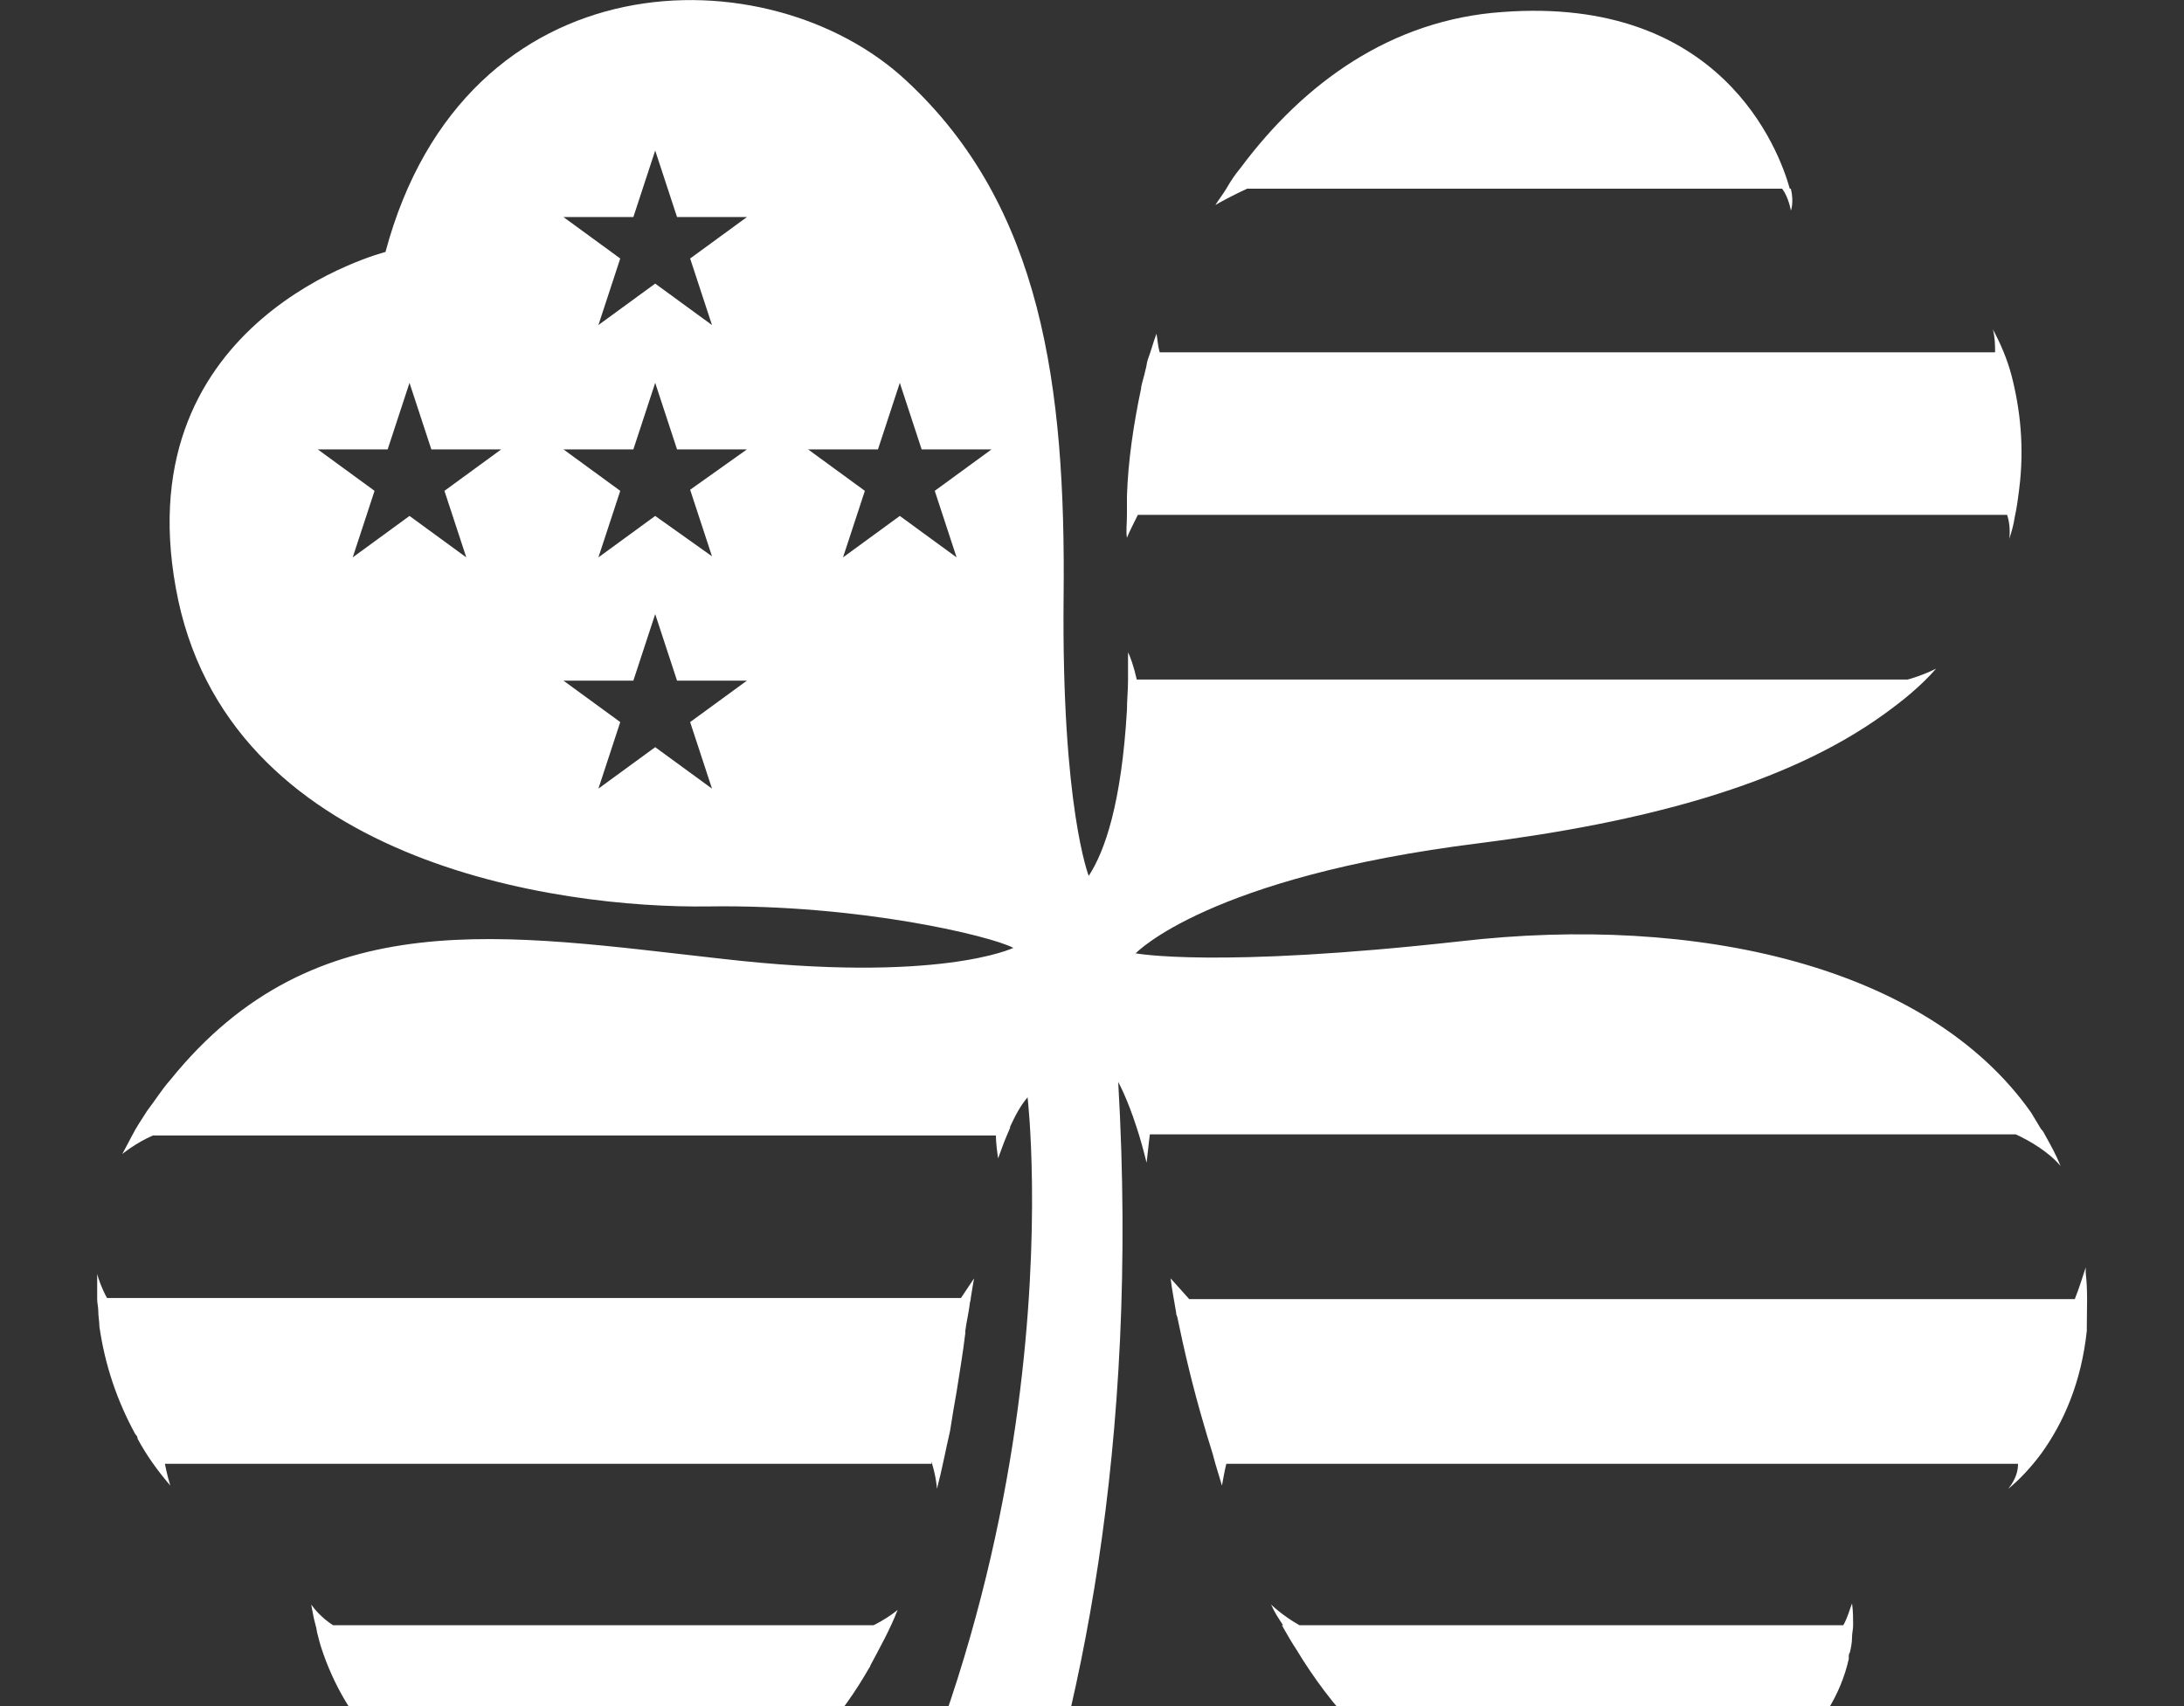
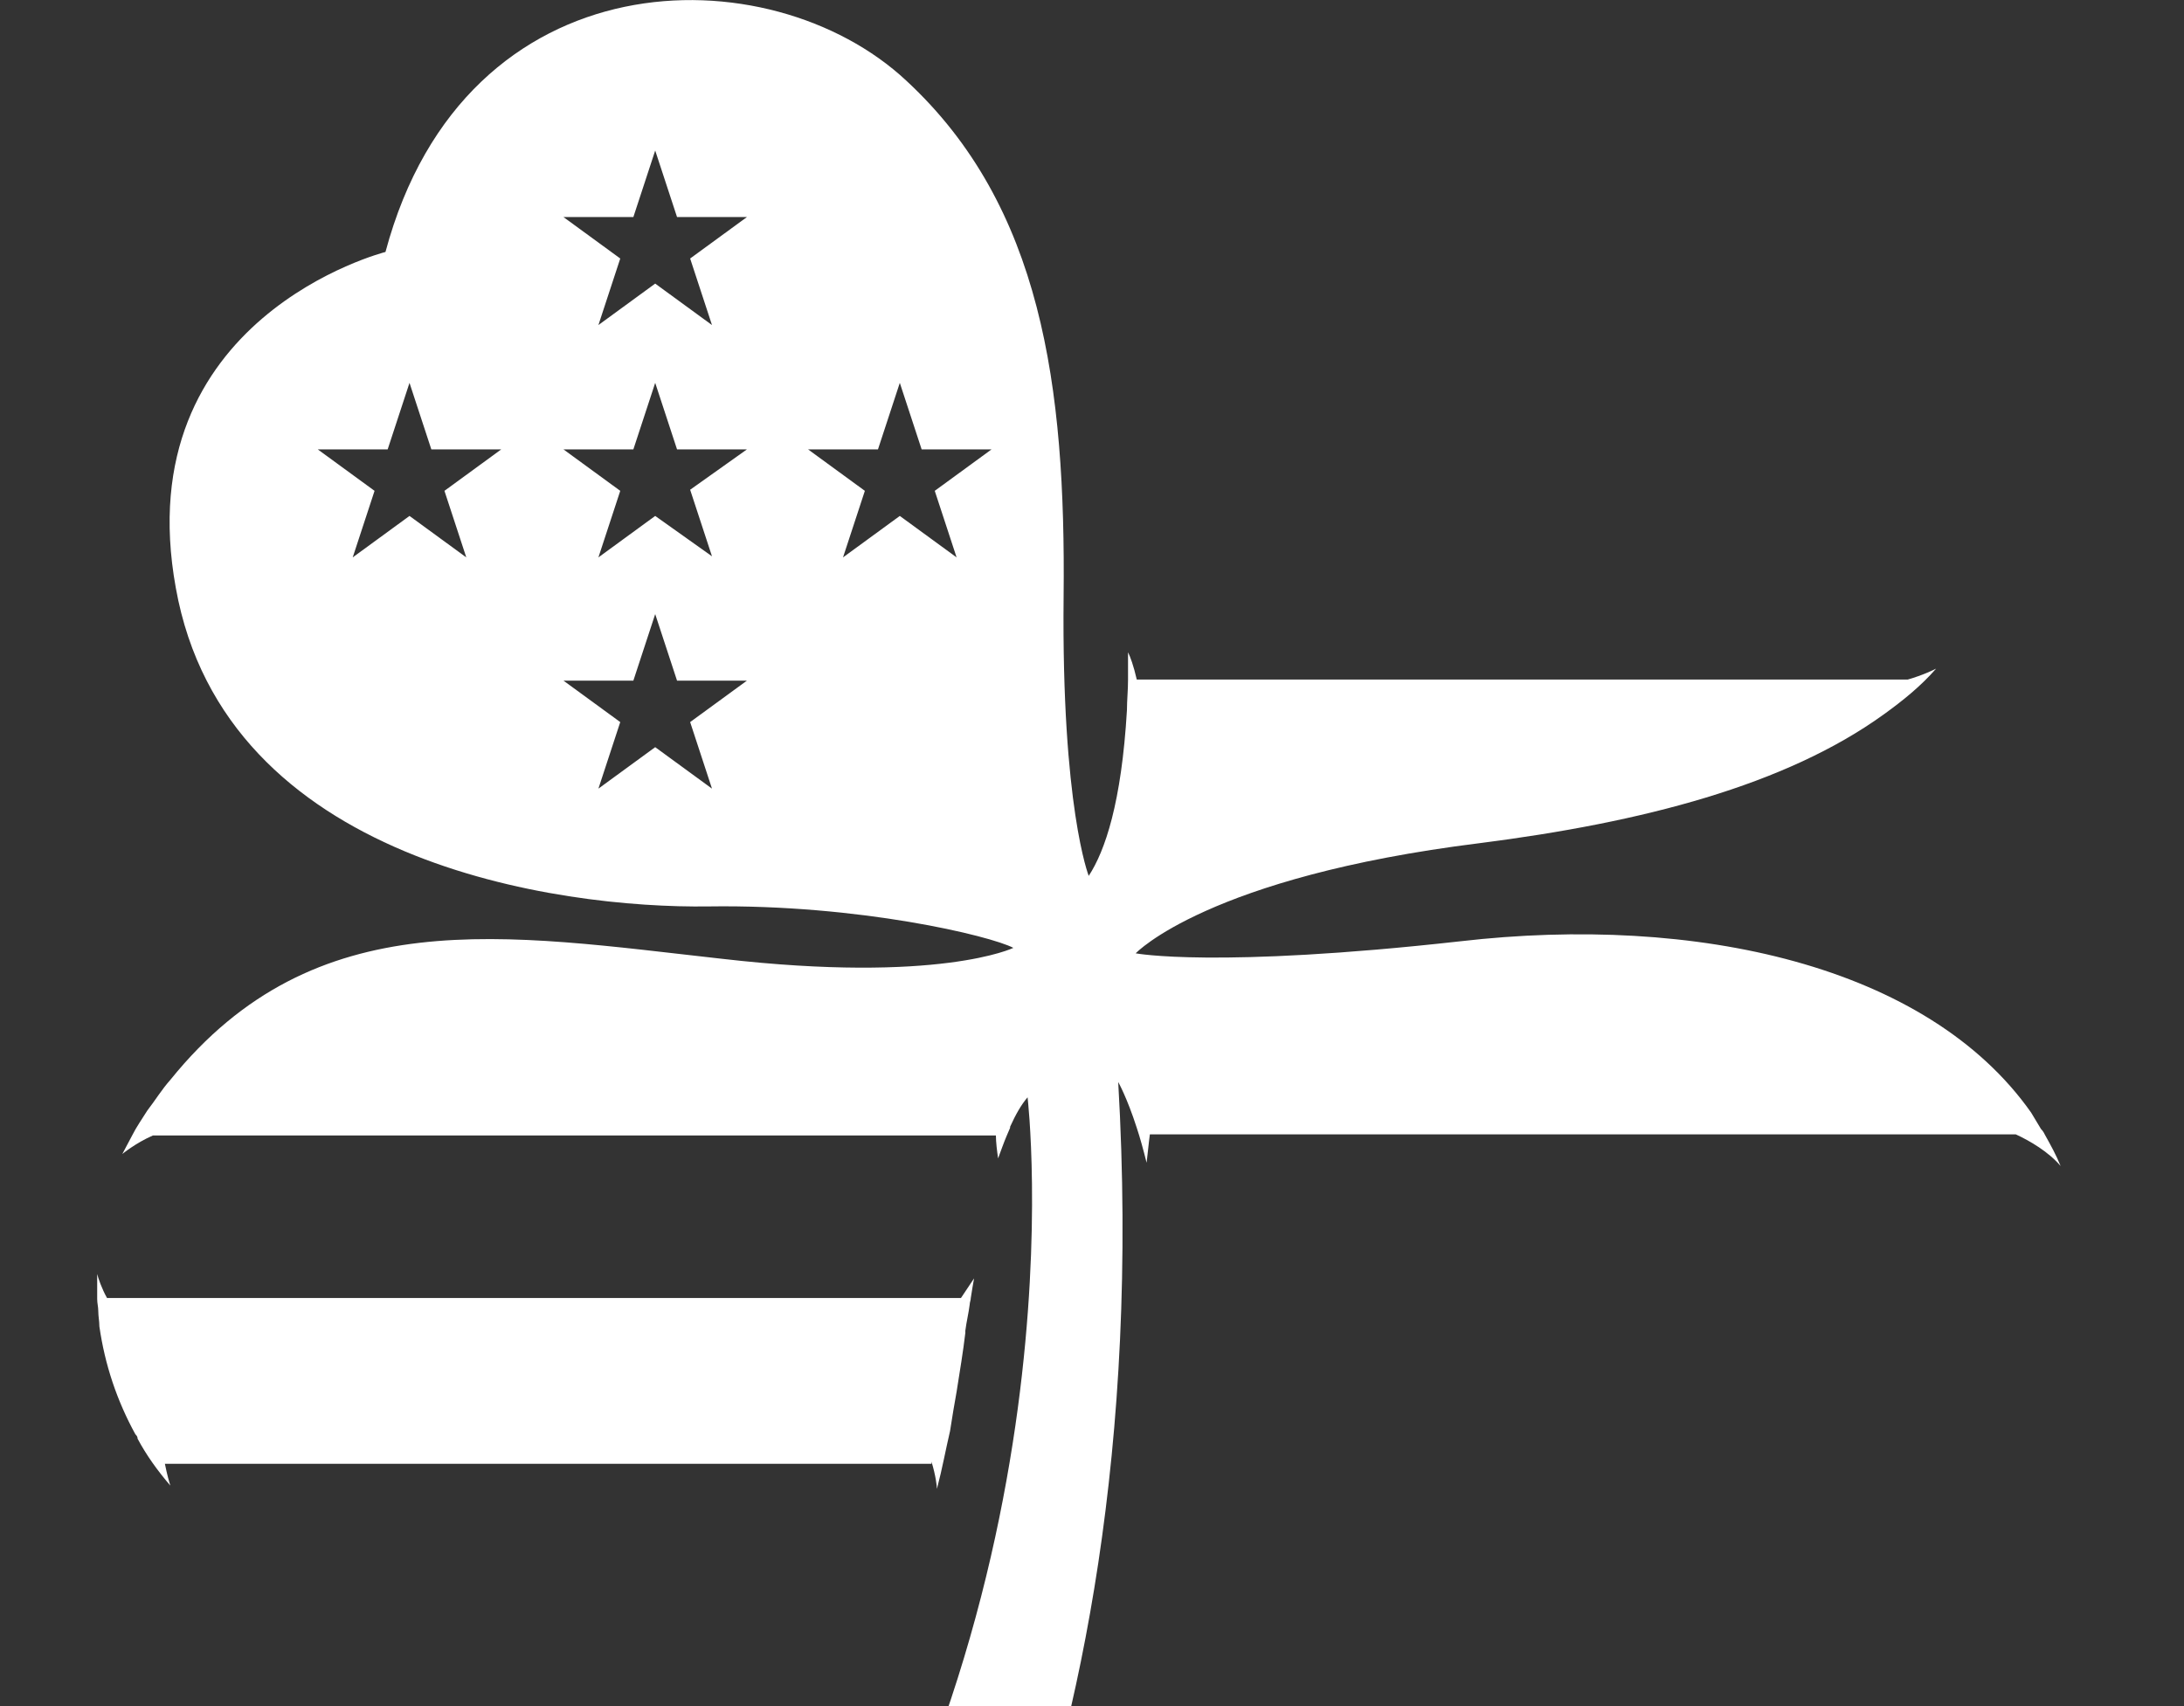
<svg xmlns="http://www.w3.org/2000/svg" width="745" height="582" viewBox="0 0 745 582" fill="none">
  <rect x="0" y="0" width="745" height="582" fill="#333333" stroke="none" />
  <g clip-path="url(#clip0_150_901)">
-     <path d="M296.51 568.952C296.882 568.58 296.882 568.208 296.882 568.208C300.235 561.882 303.587 555.928 306.195 549.23C304.332 550.719 301.725 552.579 298 554.44H113.612C109.515 551.835 106.907 548.486 106.162 547.37C106.535 549.23 106.907 551.835 107.652 554.44C108.025 555.556 108.025 556.672 108.397 557.789C108.77 559.277 109.142 560.765 109.515 561.882C117.337 586.069 139.315 620.675 200.777 623.652C248.457 625.884 278.257 600.953 296.51 568.952Z" fill="white" />
-     <path d="M425.395 64.374H607.92C610.155 67.351 610.9 71.817 610.9 71.817C610.9 71.817 612.018 69.212 610.9 64.374C610.9 64.374 610.9 64.374 610.528 64.374C606.803 50.979 587.06 -1.488 512.56 4.093C474.565 6.698 444.765 28.28 423.16 57.304C421.298 59.537 419.808 61.77 418.318 64.374C417.2 66.235 415.71 68.096 414.593 69.956C415.71 69.212 420.553 66.607 425.395 64.374Z" fill="white" />
-     <path d="M711.475 434.249C711.475 433.505 711.475 433.133 711.475 432.388C710.357 435.737 709.24 439.458 707.75 443.18H405.652L399.32 436.109C399.692 439.458 400.437 443.18 401.182 447.645C401.182 448.017 401.182 448.389 401.555 449.133C403.79 459.924 406.77 472.948 410.867 486.716C411.985 490.809 413.475 494.902 414.592 499.368C415.337 501.972 416.082 504.205 416.827 506.81C417.2 504.949 417.572 502.345 418.317 499.368H688.38C688.38 501.228 688.007 504.205 685.027 507.926C689.125 504.577 692.85 500.484 696.202 496.019C704.025 485.228 709.985 471.46 711.847 453.971C711.847 453.599 711.847 452.854 711.847 452.482C711.847 446.529 712.22 440.575 711.475 434.249Z" fill="white" />
-     <path d="M631.76 546.997C631.015 548.858 630.27 551.835 628.78 554.44H443.275C437.315 551.091 433.59 547.37 433.59 547.37C434.707 549.974 436.197 552.207 437.687 554.44H437.315C437.315 554.812 437.687 554.812 437.687 555.184C439.177 557.789 440.667 560.393 442.157 562.626C454.077 582.348 469.35 599.092 488.72 609.884C541.987 638.908 619.467 615.465 630.642 565.975C630.642 565.975 630.642 565.975 630.642 565.603C630.642 564.859 630.642 564.114 631.015 563.742C631.387 562.254 631.76 560.393 631.76 558.533C631.76 557.044 632.132 555.928 632.132 554.44C632.132 554.44 632.132 554.44 632.132 554.068C632.132 552.207 632.132 549.602 631.76 546.997Z" fill="white" />
    <path d="M317.742 498.624C319.232 503.461 319.605 507.182 319.605 507.926C321.467 500.856 322.585 494.53 324.075 488.205C324.82 483.367 325.565 478.902 326.31 474.809C327.427 467.739 328.545 461.041 329.29 454.715C329.29 454.715 329.29 454.343 329.29 453.971C329.662 450.994 330.407 448.017 330.78 445.04C330.78 444.296 331.152 443.552 331.152 442.808C331.525 440.575 331.897 437.97 332.27 436.11L327.8 442.808H36.505C34.642 439.459 33.525 436.11 33.152 434.621C33.152 437.226 33.152 440.203 33.152 442.808V443.18C33.152 444.668 33.525 445.784 33.525 447.273C33.525 449.133 33.897 450.622 33.897 452.482C35.76 465.506 39.857 477.786 46.19 489.321C46.562 489.693 46.935 490.065 46.935 490.809C49.915 496.391 53.64 501.6 58.11 506.81C57.737 505.694 56.992 503.089 56.247 499.368H317.742V498.624Z" fill="white" />
-     <path d="M384.42 183.449C385.165 181.588 386.655 178.611 388.145 175.635H684.655C685.4 177.867 685.772 180.844 685.4 183.821C686.145 181.588 686.89 178.984 687.262 176.379C688.007 173.03 688.38 170.053 688.752 167.076C690.615 152.564 689.125 139.54 686.145 128.005C684.655 122.423 682.42 117.214 679.812 112.376C680.557 115.353 680.557 117.958 680.557 120.191H395.595C394.85 117.586 394.85 115.353 394.477 113.865C393.36 116.842 392.615 119.818 391.497 122.795C391.125 123.912 391.125 125.028 390.752 126.144C390.38 128.005 389.635 130.237 389.262 132.098V132.47C386.655 144.75 384.792 157.401 384.42 169.309C384.42 169.681 384.42 170.053 384.42 170.425C384.42 172.286 384.42 174.146 384.42 175.635C384.42 178.611 384.047 181.216 384.42 183.449Z" fill="white" />
    <path d="M702.907 397.783C701.417 394.061 699.555 390.713 697.692 387.364C697.32 386.619 696.947 385.875 696.202 385.131C695.085 383.27 693.967 381.41 692.85 379.549C657.462 329.315 578.492 311.826 498.032 321.128C414.592 330.431 387.4 325.222 387.4 325.222C387.4 325.222 411.985 299.174 504.737 287.639C560.24 280.569 609.037 267.917 642.562 243.73C649.267 238.893 655.227 234.055 660.442 228.102C659.697 228.474 655.972 230.334 650.757 231.823H387.772C386.655 226.985 385.537 224.009 384.792 222.52V224.753C384.792 227.357 384.792 229.59 384.792 231.823C384.792 235.544 384.42 238.893 384.42 242.242C382.557 273.871 376.97 290.244 371.382 298.802C371.382 298.802 362.07 275.359 362.815 203.543C363.56 131.726 355.365 70.328 309.175 27.536C262.612 -16.001 158.685 -15.629 131.492 85.957C131.492 85.957 43.21 108.283 59.972 200.566C76.735 294.337 190.347 309.965 241.752 309.221C293.157 308.477 337.857 319.268 345.68 323.361C345.68 323.361 320.35 335.641 246.222 327.082C172.467 318.896 107.652 306.988 58.11 368.386C55.13 371.735 52.895 375.456 50.287 378.805C48.425 381.782 46.562 384.387 45.072 387.364C43.955 389.596 42.837 391.457 41.72 393.689C41.72 393.689 46.19 389.968 52.15 387.364H339.72C339.72 389.596 340.092 392.573 340.465 395.178C341.582 392.201 342.327 389.968 343.445 387.364C343.817 386.619 344.19 385.503 344.562 384.759C344.562 384.759 344.562 384.759 344.562 384.387C346.425 380.294 348.287 376.945 350.522 374.34C350.522 374.34 371.01 547.37 262.24 705.143L298.745 743.842C298.745 743.842 395.967 619.186 381.44 369.13C381.44 369.13 384.42 374.34 387.772 384.759C388.89 388.108 390.007 392.201 391.125 396.666C391.497 393.689 391.87 389.596 392.242 386.991H687.635C692.477 389.224 698.81 392.945 702.907 397.783ZM159.057 190.147L139.687 176.007L120.317 190.147L127.767 167.448L108.397 153.308H132.237L139.687 130.61L147.137 153.308H170.977L151.607 167.448L159.057 190.147ZM235.42 246.335L242.87 269.033L223.5 254.893L204.13 269.033L211.58 246.335L192.21 232.195H216.05L223.5 209.496L230.95 232.195H254.79L235.42 246.335ZM235.42 167.076L242.87 189.775L223.5 176.007L204.13 190.147L211.58 167.448L192.21 153.308H216.05L223.5 130.61L230.95 153.308H254.79L235.42 167.076ZM235.42 88.189L242.87 110.888L223.5 96.748L204.13 110.888L211.58 88.189L192.21 74.049H216.05L223.5 51.351L230.95 74.049H254.79L235.42 88.189ZM326.31 190.147L306.94 176.007L287.57 190.147L295.02 167.448L275.65 153.308H299.49L306.94 130.61L314.39 153.308H338.23L318.86 167.448L326.31 190.147Z" fill="white" />
  </g>
  <defs>
    <clipPath id="clip0_150_901">
      <rect width="745" height="582" fill="white" />
    </clipPath>
  </defs>
</svg>